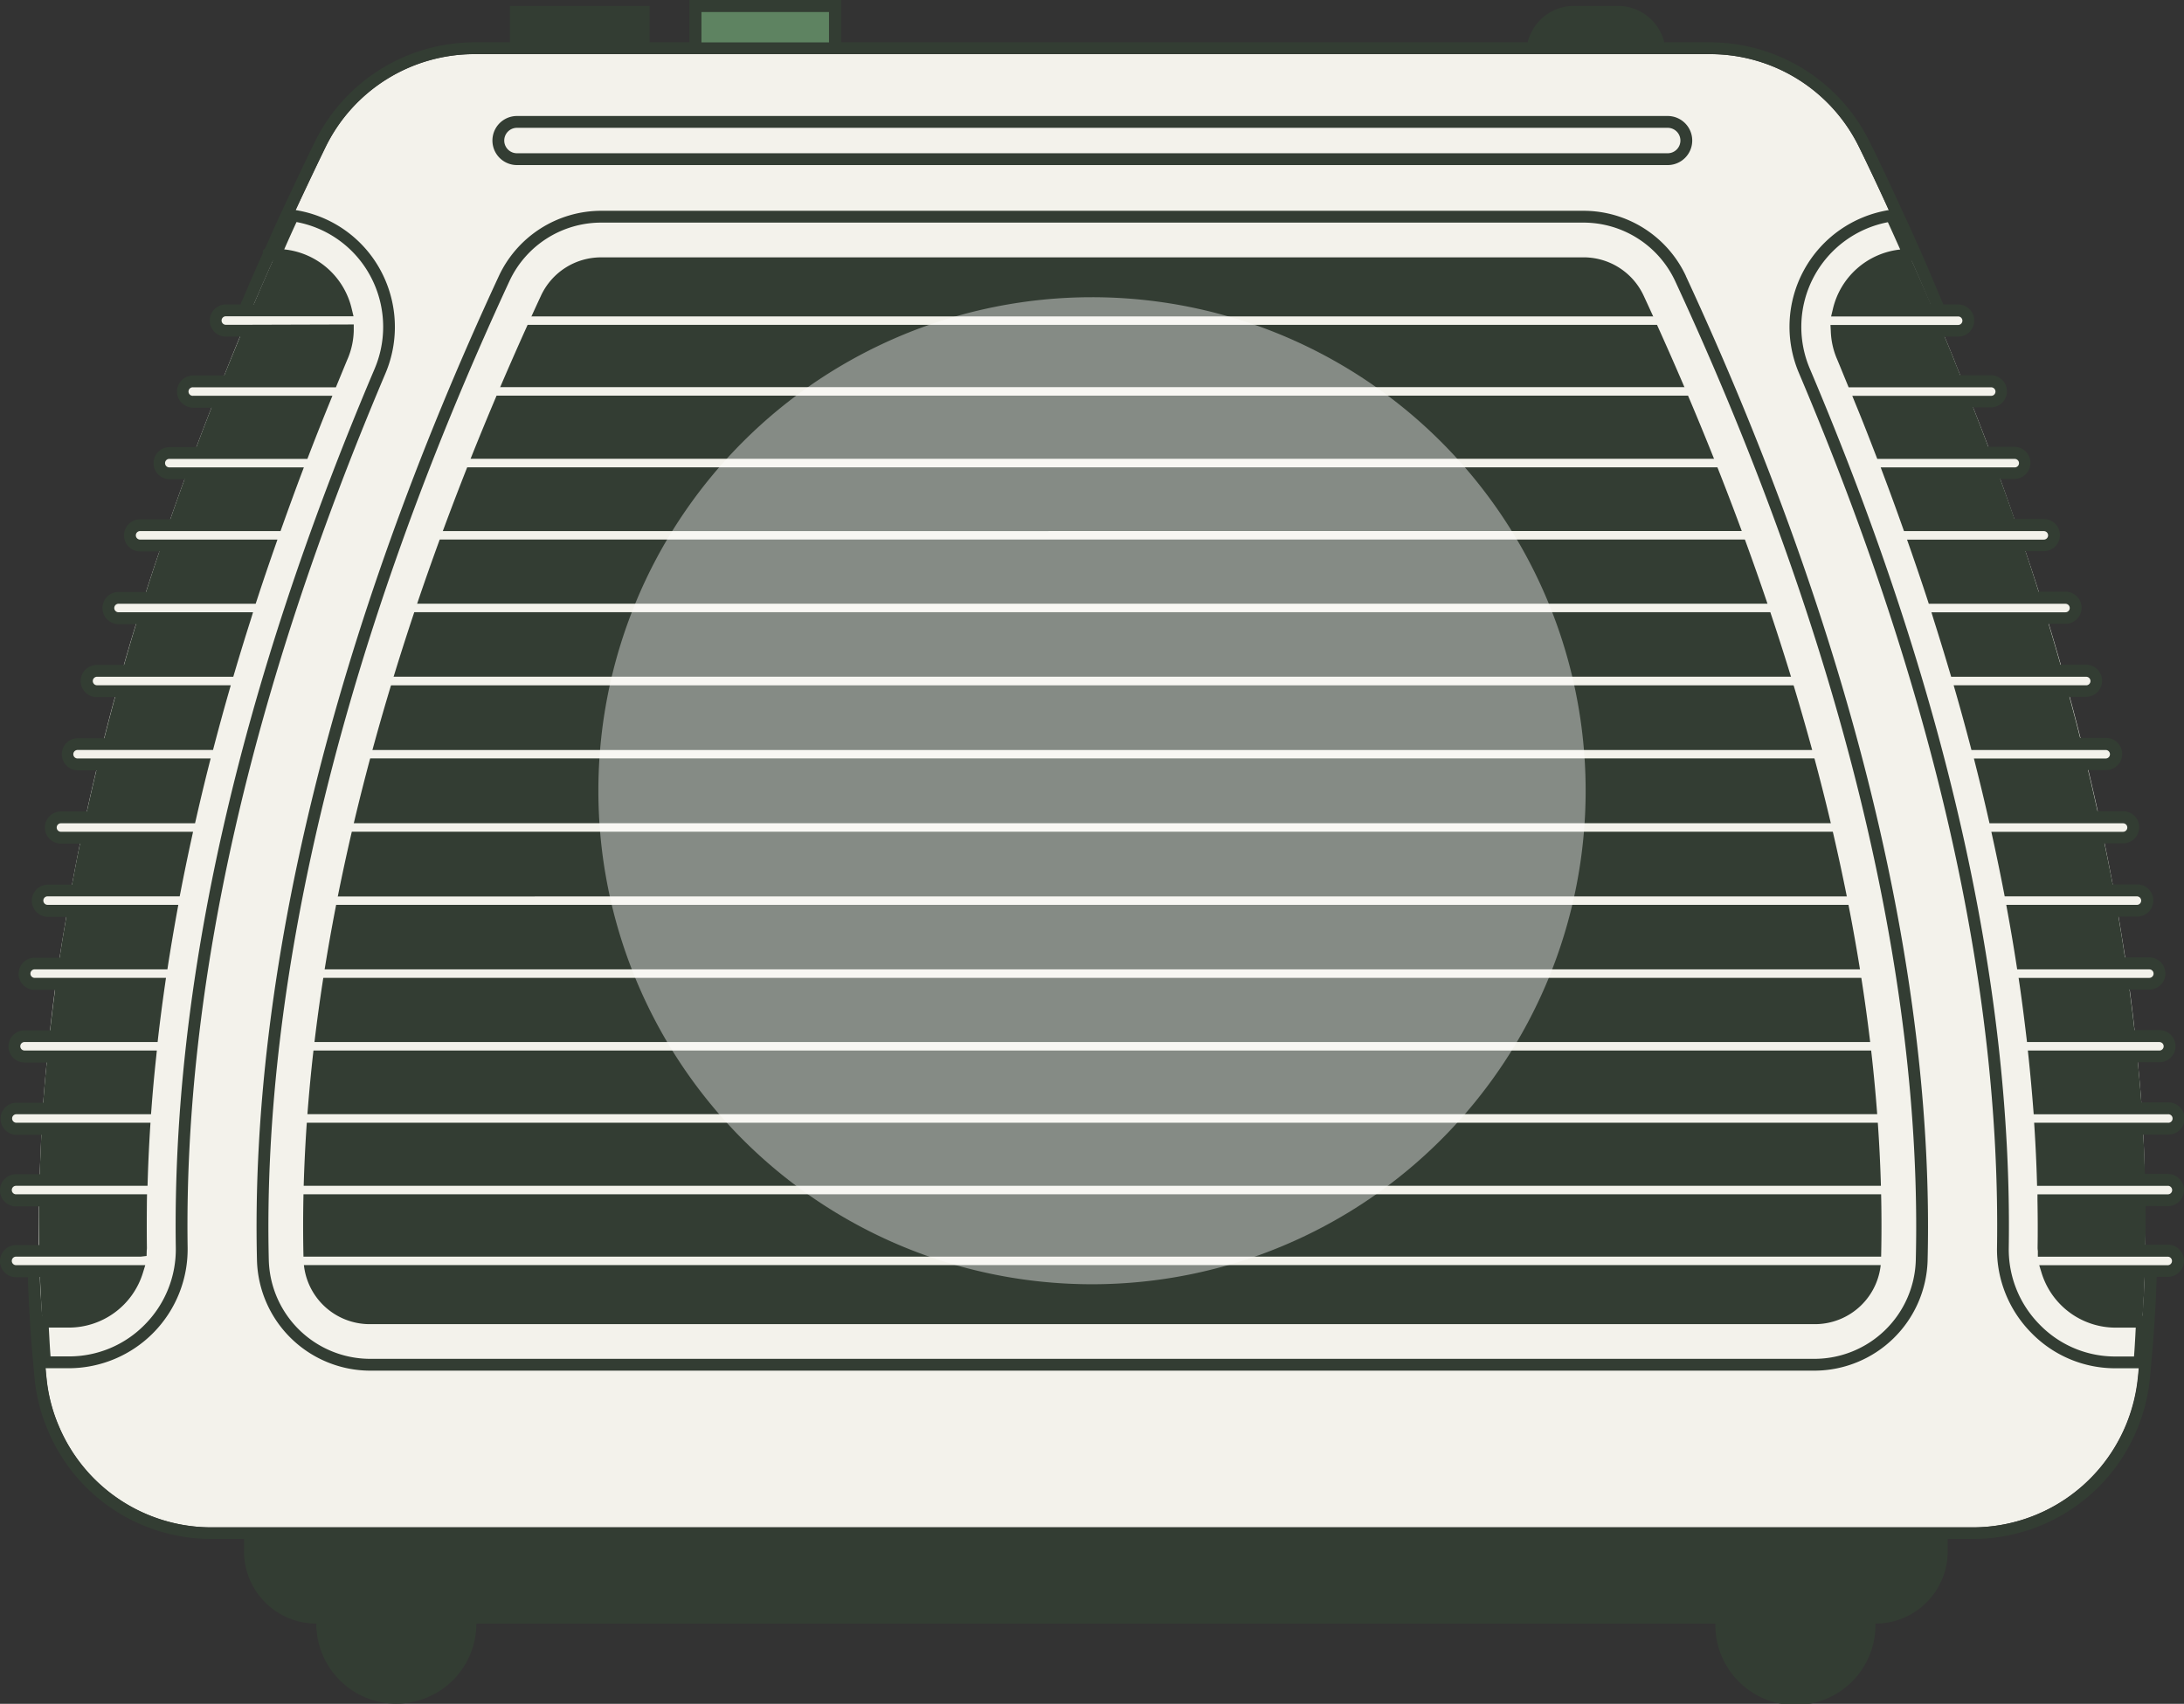
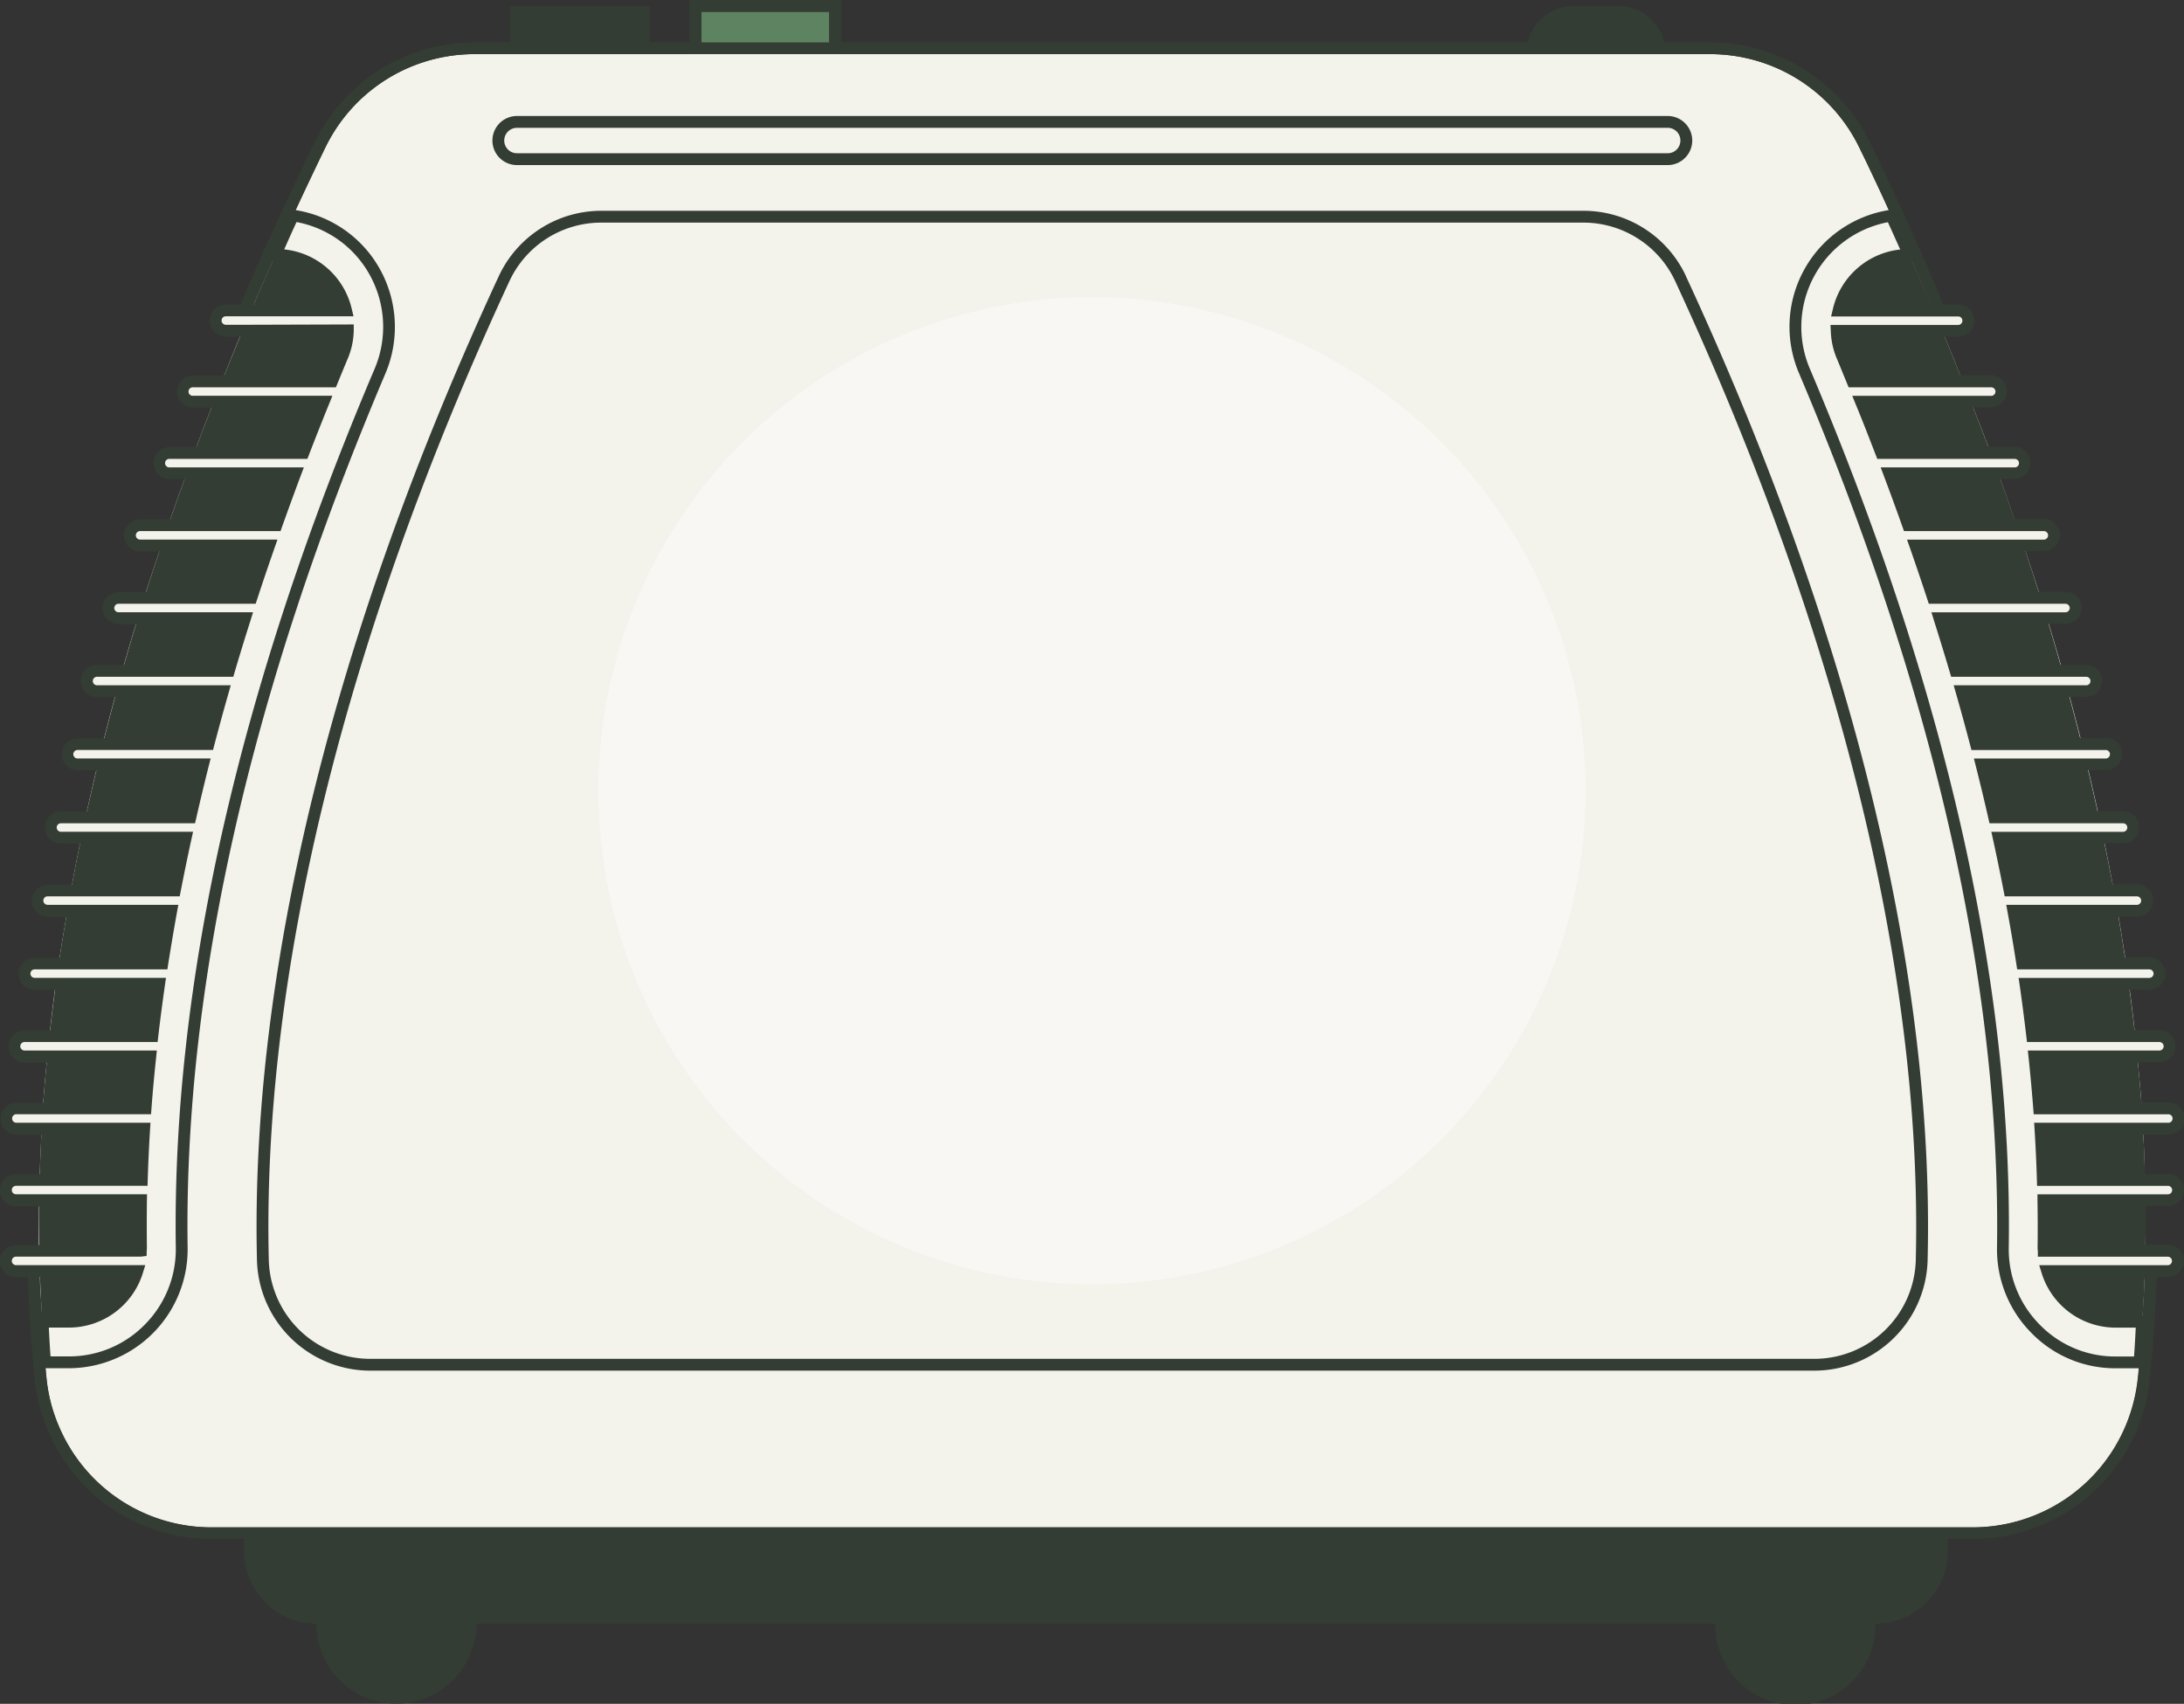
<svg xmlns="http://www.w3.org/2000/svg" id="Groupe_184" data-name="Groupe 184" width="92.367" height="72.077" viewBox="0 0 92.367 72.077">
  <rect x="0" y="0" width="92.367" height="72.077" fill="#333333" stroke="none" />
  <defs>
    <clipPath id="clip-path">
      <rect id="Rectangle_189" data-name="Rectangle 189" width="92.367" height="72.077" fill="none" />
    </clipPath>
    <clipPath id="clip-path-2">
      <rect id="Rectangle_188" data-name="Rectangle 188" width="92.367" height="72.077" transform="translate(0 0)" fill="none" />
    </clipPath>
    <clipPath id="clip-path-3">
      <rect id="Rectangle_187" data-name="Rectangle 187" width="41.754" height="41.754" transform="translate(25.307 12.574)" fill="none" />
    </clipPath>
  </defs>
  <g id="Groupe_183" data-name="Groupe 183" clip-path="url(#clip-path)">
    <rect id="Rectangle_185" data-name="Rectangle 185" width="5.904" height="2.041" transform="translate(29.411 0.25)" fill="#5e8361" />
    <rect id="Rectangle_186" data-name="Rectangle 186" width="5.904" height="2.041" transform="translate(29.411 0.25)" fill="none" stroke="#333d33" stroke-width="0.5" />
    <g id="Groupe_182" data-name="Groupe 182">
      <g id="Groupe_181" data-name="Groupe 181" clip-path="url(#clip-path-2)">
        <path id="Tracé_1534" data-name="Tracé 1534" d="M90.7,49.24c-.017-.43-.034-.851-.06-1.281-.034-.851-.1-1.7-.181-2.553-.172-1.925-.4-3.85-.722-5.784-.1-.654-.215-1.3-.335-1.943a104.432,104.432,0,0,0-4.237-15.8q-.387-1.122-.8-2.244c-.507-1.384-1.057-2.768-1.616-4.143-.069-.172-.129-.335-.2-.507q-.864-2.115-1.806-4.2c-.249-.559-.5-1.118-.756-1.668Q79.41,7.84,78.805,6.589c-.06-.12-.12-.249-.181-.37a7.007,7.007,0,0,0-6.3-3.928H20.072a7,7,0,0,0-6.3,3.928c-.06.121-.12.25-.18.37-.4.834-.8,1.676-1.195,2.527-.258.55-.507,1.109-.748,1.668-.008.008-.017.017-.017.026Q10.509,13.3,9.508,15.821c-.172.421-.344.842-.507,1.272s-.327.842-.49,1.272q-.76,2.011-1.461,4.04c-.121.361-.241.722-.361,1.074A102.626,102.626,0,0,0,3.242,36.39c-.172.885-.335,1.77-.482,2.656-.068.4-.137.808-.2,1.212-.207,1.289-.37,2.578-.5,3.868-.043.421-.086.851-.129,1.28-.077.851-.146,1.7-.18,2.553s-.078,1.7-.1,2.553a61.377,61.377,0,0,0,.249,7.117c.018.224.035.439.061.662a6.844,6.844,0,0,0,.515,2.02,7,7,0,0,0,6.456,4.3h74.5a7.016,7.016,0,0,0,6.464-4.3,7.1,7.1,0,0,0,.516-2.02c.026-.223.043-.438.06-.662a60.935,60.935,0,0,0,.249-7.117c-.008-.43-.025-.851-.034-1.272" fill="#f3f2eb" />
        <path id="Tracé_1535" data-name="Tracé 1535" d="M5.966,52.79C5.8,41.521,8.7,28.671,14.493,15.03A3.046,3.046,0,0,0,11.7,10.784h-.051a.041.041,0,0,0-.017.026q-1.11,2.487-2.124,5.011c-.171.421-.343.842-.507,1.272s-.326.842-.49,1.272q-.76,2.011-1.461,4.04c-.12.361-.241.722-.361,1.074A106.225,106.225,0,0,0,3.241,36.39c-.172.885-.335,1.77-.481,2.656-.069.4-.138.808-.2,1.212-.2,1.289-.361,2.578-.5,3.868-.043.421-.086.851-.129,1.28-.078.851-.146,1.7-.181,2.553s-.077,1.7-.094,2.553c-.022,1.007-.007,2.006.018,3,.014.518.04,1.034.066,1.55.014.282.036.563.054.845H2.923a3.06,3.06,0,0,0,3.043-3.12" fill="#333d33" />
        <path id="Tracé_1536" data-name="Tracé 1536" d="M90.717,53.516c.025-1,.04-2,.018-3-.009-.43-.026-.851-.034-1.272s-.035-.851-.061-1.281c-.034-.851-.1-1.7-.18-2.553q-.348-3.842-1.057-7.727a110.581,110.581,0,0,0-5.037-18.042c-.511-1.388-1.053-2.768-1.612-4.144-.069-.169-.136-.338-.2-.507q-.833-2.025-1.728-4.029c-.025-.058-.048-.116-.074-.174h-.052A3.046,3.046,0,0,0,77.9,15.03c5.785,13.642,8.69,26.492,8.527,37.761a3.055,3.055,0,0,0,3.043,3.12H90.6c.019-.283.041-.565.055-.849.026-.515.052-1.029.066-1.546" fill="#333d33" />
-         <path id="Tracé_1537" data-name="Tracé 1537" d="M66.97,10.887H25.424A2.8,2.8,0,0,0,22.883,12.5c-6.91,14.908-10.342,28.874-10.045,40.8a2.8,2.8,0,0,0,2.806,2.715H76.749A2.8,2.8,0,0,0,79.555,53.3c.3-11.924-3.135-25.889-10.044-40.8a2.8,2.8,0,0,0-2.541-1.614" fill="#333d33" />
        <path id="Tracé_1538" data-name="Tracé 1538" d="M66.969,9.418H25.423a4.278,4.278,0,0,0-3.873,2.464C14.588,26.9,11.067,41.237,11.369,53.334a4.293,4.293,0,0,0,4.275,4.148H76.749a4.293,4.293,0,0,0,4.274-4.148c.3-12.094-3.217-26.428-10.18-41.452a4.278,4.278,0,0,0-3.874-2.464M22.5,12.749c.053-.118.1-.236.16-.354a3.055,3.055,0,0,1,2.767-1.758H66.97A3.054,3.054,0,0,1,69.737,12.4c.057.122.111.244.166.366l.28.619H22.209ZM79.741,53.817a3.055,3.055,0,0,1-2.992,2.446H15.644a3.054,3.054,0,0,1-2.992-2.446l-.06-.3H79.8Zm.067-3.049c.013.722.011,1.437,0,2.146l0,.245H12.59l0-.245c-.013-.709-.015-1.424,0-2.146l0-.246H79.8Zm-.135-3.04q.072,1.1.107,2.176l.009.258H12.6l.008-.258q.034-1.078.107-2.176l.016-.234H79.658Zm-.27-3.066c.082.74.154,1.475.211,2.2l.021.27H12.757l.022-.27q.086-1.092.21-2.2l.025-.222H79.378ZM79,41.578q.171,1.119.305,2.222l.034.28H13.049l.035-.28c.09-.735.19-1.476.305-2.222l.032-.212H78.972Zm-.541-3.1q.218,1.128.4,2.236l.048.291H13.485l.048-.291q.182-1.11.4-2.236l.039-.2H78.424Zm-.658-3.1q.259,1.129.486,2.243l.06.3H14.042l.06-.3q.227-1.113.485-2.243l.045-.194H77.761Zm-.769-3.109c.2.753.392,1.5.57,2.247l.074.308H14.713l.074-.308c.178-.744.37-1.493.57-2.247l.049-.186H76.987Zm-.872-3.1c.224.751.443,1.5.648,2.242l.087.317H15.494l.087-.317c.2-.742.424-1.491.648-2.242l.054-.179H76.11Zm-.973-3.1c.248.749.481,1.493.71,2.234l.1.324H16.392l.1-.324c.228-.741.462-1.485.71-2.234l.057-.171H75.134Zm-1.075-3.081c.27.744.527,1.483.778,2.22l.112.33H17.387l.113-.33c.25-.737.507-1.476.777-2.22l.059-.164h55.72Zm-1.159-3.06q.434,1.1.838,2.2l.126.337H18.473l.125-.337q.406-1.1.838-2.2l.063-.159H72.894ZM71.719,16.89q.459,1.091.894,2.173l.138.343H19.642l.138-.343q.433-1.083.894-2.173l.064-.153H71.655Zm-.216-.512H20.89l.15-.349q.459-1.066.943-2.141l.066-.147h48.3l.066.147q.483,1.074.943,2.141Z" fill="#f3f2eb" />
        <path id="Tracé_1539" data-name="Tracé 1539" d="M71.3,11.672a4.781,4.781,0,0,0-4.328-2.755H25.423A4.781,4.781,0,0,0,21.1,11.672C14.1,26.763,10.565,41.173,10.869,53.347a4.8,4.8,0,0,0,4.775,4.635H76.749a4.8,4.8,0,0,0,4.774-4.635c.305-12.171-3.231-26.582-10.226-41.675m9.726,41.662a4.293,4.293,0,0,1-4.274,4.148H15.644a4.293,4.293,0,0,1-4.275-4.148c-.3-12.1,3.219-26.43,10.181-41.452a4.279,4.279,0,0,1,3.873-2.465H66.969a4.279,4.279,0,0,1,3.874,2.465c6.963,15.024,10.483,29.358,10.18,41.452" fill="#333d33" />
        <path id="Tracé_1540" data-name="Tracé 1540" d="M92.117,50.343a.429.429,0,0,0-.43-.43H86.4q-.033-1.075-.1-2.168h5.391a.43.43,0,0,0,0-.86H86.238q-.081-1.089-.2-2.195H91.33a.429.429,0,1,0,0-.859H85.95q-.127-1.1-.288-2.215H90.9a.43.43,0,1,0,0-.859H85.527q-.172-1.108-.377-2.229h5.213a.43.43,0,0,0,0-.86H84.991q-.214-1.112-.461-2.237h5.259a.43.43,0,1,0,0-.86H84.341q-.255-1.115-.538-2.241h5.27a.43.43,0,1,0,0-.859h-5.5q-.292-1.115-.613-2.237h5.287a.43.43,0,1,0,0-.86H82.712q-.329-1.11-.685-2.229h5.327a.43.43,0,1,0,0-.86h-5.6c-.24-.735-.492-1.473-.75-2.214h5.436a.43.43,0,1,0,0-.86H80.7c-.26-.729-.525-1.46-.8-2.195h5.293a.43.43,0,1,0,0-.859H79.566q-.417-1.081-.857-2.169H84.2a.43.43,0,0,0,0-.859H78.355c-.152-.366-.3-.731-.453-1.1a3.053,3.053,0,0,1-.22-1.039h5.134a.43.43,0,0,0,0-.86H77.76a3.012,3.012,0,0,1,2.935-2.347h.048c-.249-.557-.5-1.114-.752-1.668a4.744,4.744,0,0,0-3.258,2.071A4.792,4.792,0,0,0,76.32,15.7c5.725,13.5,8.553,25.967,8.39,37.064a4.773,4.773,0,0,0,1.383,3.447,4.707,4.707,0,0,0,3.378,1.418h1.015c.054-.57.073-1.146.11-1.719H89.471a3.03,3.03,0,0,1-2.886-2.142h5.1a.43.43,0,1,0,0-.859H86.439c0-.041-.011-.079-.01-.119.009-.667.006-1.34,0-2.018h5.263a.43.43,0,0,0,.43-.43" fill="#f3f2eb" />
        <path id="Tracé_1541" data-name="Tracé 1541" d="M15.662,11.188A4.76,4.76,0,0,0,12.4,9.117c-.258.55-.507,1.108-.748,1.667H11.7a3.006,3.006,0,0,1,2.935,2.348H9.552a.43.43,0,1,0,0,.859h5.136a.221.221,0,0,0,.025-.005,3.042,3.042,0,0,1-.22,1.044c-.156.368-.3.732-.453,1.1H8.166a.43.43,0,0,0,0,.86h5.519q-.443,1.087-.858,2.168H7.175a.43.43,0,1,0,0,.86h5.317c-.278.735-.543,1.466-.8,2.195H5.926a.429.429,0,1,0,0,.859h5.46c-.259.741-.511,1.48-.751,2.215H5.014a.429.429,0,1,0,0,.859h5.35q-.357,1.121-.685,2.23H4.118a.429.429,0,0,0,0,.859H9.429q-.321,1.125-.613,2.237H3.294a.43.43,0,0,0,0,.86H8.588q-.285,1.126-.537,2.241H2.578a.43.43,0,0,0,0,.86H7.862q-.246,1.124-.461,2.237h-5.4a.43.43,0,1,0,0,.859H7.242q-.2,1.122-.376,2.23h-5.4a.43.43,0,1,0,0,.859H6.731q-.16,1.115-.287,2.215H1.038a.429.429,0,1,0,0,.859H6.353q-.116,1.105-.2,2.195H.68a.43.43,0,0,0,0,.86H6.1Q6.03,48.837,6,49.913H.68a.43.43,0,1,0,0,.859H5.971q-.018,1.017-.005,2.018c0,.041-.009.079-.01.119H.68a.43.43,0,0,0,0,.86H5.806A3.027,3.027,0,0,1,2.923,55.91H1.8c.037.573.056,1.15.11,1.72H2.923A4.72,4.72,0,0,0,6.3,56.211a4.768,4.768,0,0,0,1.384-3.447c-.163-11.1,2.656-23.56,8.39-37.063a4.792,4.792,0,0,0-.413-4.513" fill="#f3f2eb" />
        <path id="Tracé_1542" data-name="Tracé 1542" d="M91.231,51.022h.456a.68.68,0,0,0,0-1.36H86.639c-.019-.553-.045-1.108-.078-1.668h5.126a.68.68,0,1,0,0-1.359H86.469q-.064-.843-.152-1.7h5.012a.679.679,0,1,0,0-1.359H86.172q-.1-.854-.222-1.714H90.9a.68.68,0,0,0,0-1.36H85.74q-.136-.861-.291-1.73h4.913a.68.68,0,1,0,0-1.359H85.2q-.169-.864-.358-1.737h4.95a.68.68,0,0,0,0-1.36H84.54q-.2-.867-.417-1.741h4.95a.679.679,0,0,0,0-1.359H83.767c-.153-.577-.31-1.156-.475-1.738h4.957a.68.68,0,0,0,0-1.359H82.9q-.257-.861-.53-1.729h4.986a.68.68,0,1,0,0-1.36H81.937c-.187-.569-.382-1.141-.58-1.714h5.084a.68.68,0,0,0,0-1.36H80.879q-.3-.844-.618-1.695h4.931a.679.679,0,1,0,0-1.359H79.737q-.321-.833-.658-1.669H84.2a.679.679,0,1,0,0-1.359H78.522l-.1-.242c-.095-.235-.19-.468-.29-.7a2.561,2.561,0,0,1-.178-.692h4.861a.68.68,0,1,0,0-1.36h-.624c-.333-.779-.653-1.557-1-2.337-.246-.55-.491-1.1-.743-1.635-.388-.855-.785-1.7-1.194-2.544L79.073,6a7.538,7.538,0,0,0-6.75-4.21H70.386A2.019,2.019,0,0,0,68.428.25H66.566a2.017,2.017,0,0,0-1.957,1.541H35.565V0h-6.4V1.791H27.472V.25H21.567V1.791h-1.5a7.537,7.537,0,0,0-6.747,4.2l-.184.377c-.405.837-.8,1.681-1.2,2.533-.246.526-.485,1.059-.716,1.594l-.1.1V10.7c-.321.714-.637,1.444-.951,2.179H9.551a.68.68,0,0,0,0,1.36h.605l4.284,0a2.518,2.518,0,0,1-.178.7c-.1.228-.189.454-.281.681l-.109.265H8.166a.679.679,0,1,0,0,1.359h5.147c-.225.558-.443,1.114-.658,1.669H7.174a.679.679,0,1,0,0,1.359h4.957q-.318.851-.62,1.695H5.925a.68.68,0,0,0,0,1.36h5.108q-.3.859-.579,1.714H5.013a.68.68,0,1,0,0,1.36h5.009q-.275.867-.53,1.729H4.118a.68.68,0,1,0,0,1.359H9.1q-.246.873-.475,1.738H3.294a.679.679,0,1,0,0,1.359H8.267q-.218.875-.416,1.741H2.578a.68.68,0,0,0,0,1.36H7.551q-.187.873-.357,1.737H2a.68.68,0,0,0,0,1.359H6.942q-.154.87-.291,1.73H1.467a.68.68,0,0,0,0,1.36H6.443q-.121.861-.222,1.714H1.038a.679.679,0,1,0,0,1.359H6.075q-.085.854-.151,1.7H.679a.68.68,0,0,0,0,1.359H5.832c-.033.56-.058,1.115-.077,1.668H.679a.68.68,0,0,0,0,1.36H5.716c-.007.542-.009,1.083-.005,1.637H.679a.68.68,0,0,0,0,1.36h.5c.041,1.24.115,2.461.228,3.648.018.23.035.451.061.672A7.358,7.358,0,0,0,2.023,60.5a7.483,7.483,0,0,0,6.917,4.6h1.38v.521a3.062,3.062,0,0,0,3.057,3.062,3.385,3.385,0,1,0,6.77,0h52.4a3.386,3.386,0,1,0,6.771,0,3.061,3.061,0,0,0,3.056-3.062v-.521h1.07a7.507,7.507,0,0,0,6.924-4.6,7.585,7.585,0,0,0,.552-2.157c.027-.229.044-.449.062-.677.114-1.192.188-2.414.229-3.653h.475a.68.68,0,1,0,0-1.36H86.68c.007-.542,0-1.088,0-1.637h4.554ZM81.648,12.881H78.094a2.786,2.786,0,0,1,2.649-1.847h.111c.274.612.529,1.231.794,1.847M29.661.5h5.4V1.792h-5.4ZM11.532,11.034h.179A2.753,2.753,0,0,1,14.3,12.881H10.725q.4-.925.807-1.847M1.179,53.519h-.5a.18.18,0,0,1,0-.36H5.955L6.2,53.13l.006-.244a.663.663,0,0,0,.007-.1c-.009-.664-.006-1.335,0-2.01l.005-.254H.679a.18.18,0,0,1,0-.36H6.24l.007-.242q.033-1.071.1-2.16l.017-.266H.679a.18.18,0,0,1,0-.359H6.387l.018-.232q.081-1.086.2-2.188l.028-.276H1.038a.179.179,0,1,1,0-.359H6.666l.025-.221q.128-1.1.288-2.208l.041-.285H1.467a.18.18,0,0,1,0-.36H7.08l.032-.212q.173-1.1.376-2.223l.054-.295H2a.18.18,0,0,1,0-.359h5.6l.039-.2q.215-1.109.46-2.231l.066-.3H2.578a.18.18,0,0,1,0-.36H8.249l.045-.194c.169-.741.346-1.486.536-2.235l.079-.312H3.294a.18.18,0,1,1,0-.359H9.009l.049-.187q.291-1.11.611-2.232l.091-.319H4.118a.18.18,0,1,1,0-.359H9.866l.053-.179q.326-1.107.683-2.225l.1-.325H5.013a.18.18,0,1,1,0-.36h5.8l.057-.172c.239-.734.49-1.471.748-2.21l.116-.332H5.925a.18.18,0,0,1,0-.36h5.939l.059-.166c.26-.728.525-1.457.8-2.19l.128-.339H7.174a.18.18,0,1,1,0-.359H13l.062-.16q.415-1.08.856-2.164l.14-.345H8.166a.18.18,0,1,1,0-.359h6.04l.237-.576c.092-.224.184-.449.28-.675A3.235,3.235,0,0,0,14.961,14l0-.275-4.6.014-.542,0H9.551a.18.18,0,0,1,0-.36h5.4l-.074-.308a3.274,3.274,0,0,0-2.857-2.521c.17-.387.343-.774.521-1.157a4.474,4.474,0,0,1,2.912,1.931,4.541,4.541,0,0,1,.391,4.277C10.1,29.131,7.271,41.635,7.435,52.767a4.523,4.523,0,0,1-1.312,3.268,4.475,4.475,0,0,1-3.2,1.344H2.138c-.024-.3-.04-.592-.056-.888l-.018-.331h.859a3.278,3.278,0,0,0,3.121-2.316l.1-.325H1.179Zm4.263.5A2.769,2.769,0,0,1,2.923,55.66H1.782c-.033-.547-.083-1.091-.1-1.641Zm84.983,4.272a7.1,7.1,0,0,1-.516,2.02,7.015,7.015,0,0,1-6.463,4.3H8.94a7,7,0,0,1-6.456-4.3,6.844,6.844,0,0,1-.515-2.02c-.016-.139-.026-.275-.038-.412h.992A5.034,5.034,0,0,0,7.935,52.76C7.772,41.7,10.588,29.262,16.3,15.8a5.039,5.039,0,0,0-.434-4.747h0A4.974,4.974,0,0,0,12.5,8.887c.36-.772.719-1.54,1.087-2.3.06-.12.12-.249.18-.37a7,7,0,0,1,6.3-3.928H72.323a7.006,7.006,0,0,1,6.3,3.928c.061.121.121.25.181.37.367.758.726,1.526,1.079,2.3A5,5,0,0,0,76.09,15.8c5.716,13.484,8.532,25.919,8.369,36.962a5.015,5.015,0,0,0,1.456,3.626,4.942,4.942,0,0,0,3.556,1.493h.992c-.012.137-.022.273-.038.412m.187-2.631H89.471a2.77,2.77,0,0,1-2.523-1.641h3.765c-.018.55-.068,1.094-.1,1.641m-4.443-5.138,0,.254c.012.675.015,1.346.005,2.011a.973.973,0,0,0,.011.128l0,.244h5.493a.18.18,0,1,1,0,.36H86.244l.1.325a3.276,3.276,0,0,0,3.124,2.316h.859c-.006.107-.012.214-.017.321-.017.3-.033.6-.057.9h-.785a4.447,4.447,0,0,1-3.2-1.344,4.518,4.518,0,0,1-1.312-3.267c.164-11.113-2.665-23.617-8.409-37.165A4.511,4.511,0,0,1,79.843,9.4c.174.378.344.758.514,1.138l.007.017a3.28,3.28,0,0,0-2.848,2.523l-.074.308h5.373a.18.18,0,0,1,0,.36h-5.4l.014.263a3.275,3.275,0,0,0,.239,1.123c.1.233.194.466.289.7l.227.553H84.2a.18.18,0,1,1,0,.359H78.337l.14.345c.3.724.578,1.444.856,2.164l.062.16h5.8a.18.18,0,1,1,0,.359H79.539l.127.339c.277.733.542,1.462.8,2.19l.059.166h5.914a.18.18,0,0,1,0,.36H80.653l.117.332c.257.739.508,1.476.748,2.21l.056.172h5.78a.18.18,0,1,1,0,.36H81.685l.1.325q.354,1.118.682,2.225l.053.179h5.725a.18.18,0,0,1,0,.359h-5.62l.092.319q.321,1.122.612,2.232l.048.187h5.692a.18.18,0,0,1,0,.359H83.481l.079.312q.285,1.124.537,2.235l.044.194h5.648a.18.18,0,0,1,0,.36h-5.57l.066.3q.246,1.122.46,2.231l.039.2h5.578a.18.18,0,1,1,0,.359H84.85l.053.295q.206,1.119.376,2.223l.033.212H90.9a.18.18,0,0,1,0,.36H85.372l.042.286c.108.741.2,1.476.287,2.207l.026.221h5.6a.179.179,0,1,1,0,.359H85.763l.029.276q.116,1.1.2,2.188l.018.232h5.681a.18.18,0,1,1,0,.359H86.029l.017.266q.069,1.089.1,2.16l.007.242h5.533a.18.18,0,0,1,0,.36H86.169Z" fill="#333d33" />
        <path id="Tracé_1543" data-name="Tracé 1543" d="M70.531,6.983H21.864a1.038,1.038,0,1,1,0-2.076H70.531a1.038,1.038,0,1,1,0,2.076M21.864,5.407a.538.538,0,1,0,0,1.076H70.531a.538.538,0,1,0,0-1.076Z" fill="#333d33" />
        <g id="Groupe_180" data-name="Groupe 180" opacity="0.4" style="mix-blend-mode: overlay;isolation: isolate">
          <g id="Groupe_179" data-name="Groupe 179">
            <g id="Groupe_178" data-name="Groupe 178" clip-path="url(#clip-path-3)">
              <path id="Tracé_1544" data-name="Tracé 1544" d="M67.061,33.45A20.877,20.877,0,1,1,46.183,12.573,20.877,20.877,0,0,1,67.061,33.45" fill="#fff" />
            </g>
          </g>
        </g>
      </g>
    </g>
  </g>
</svg>